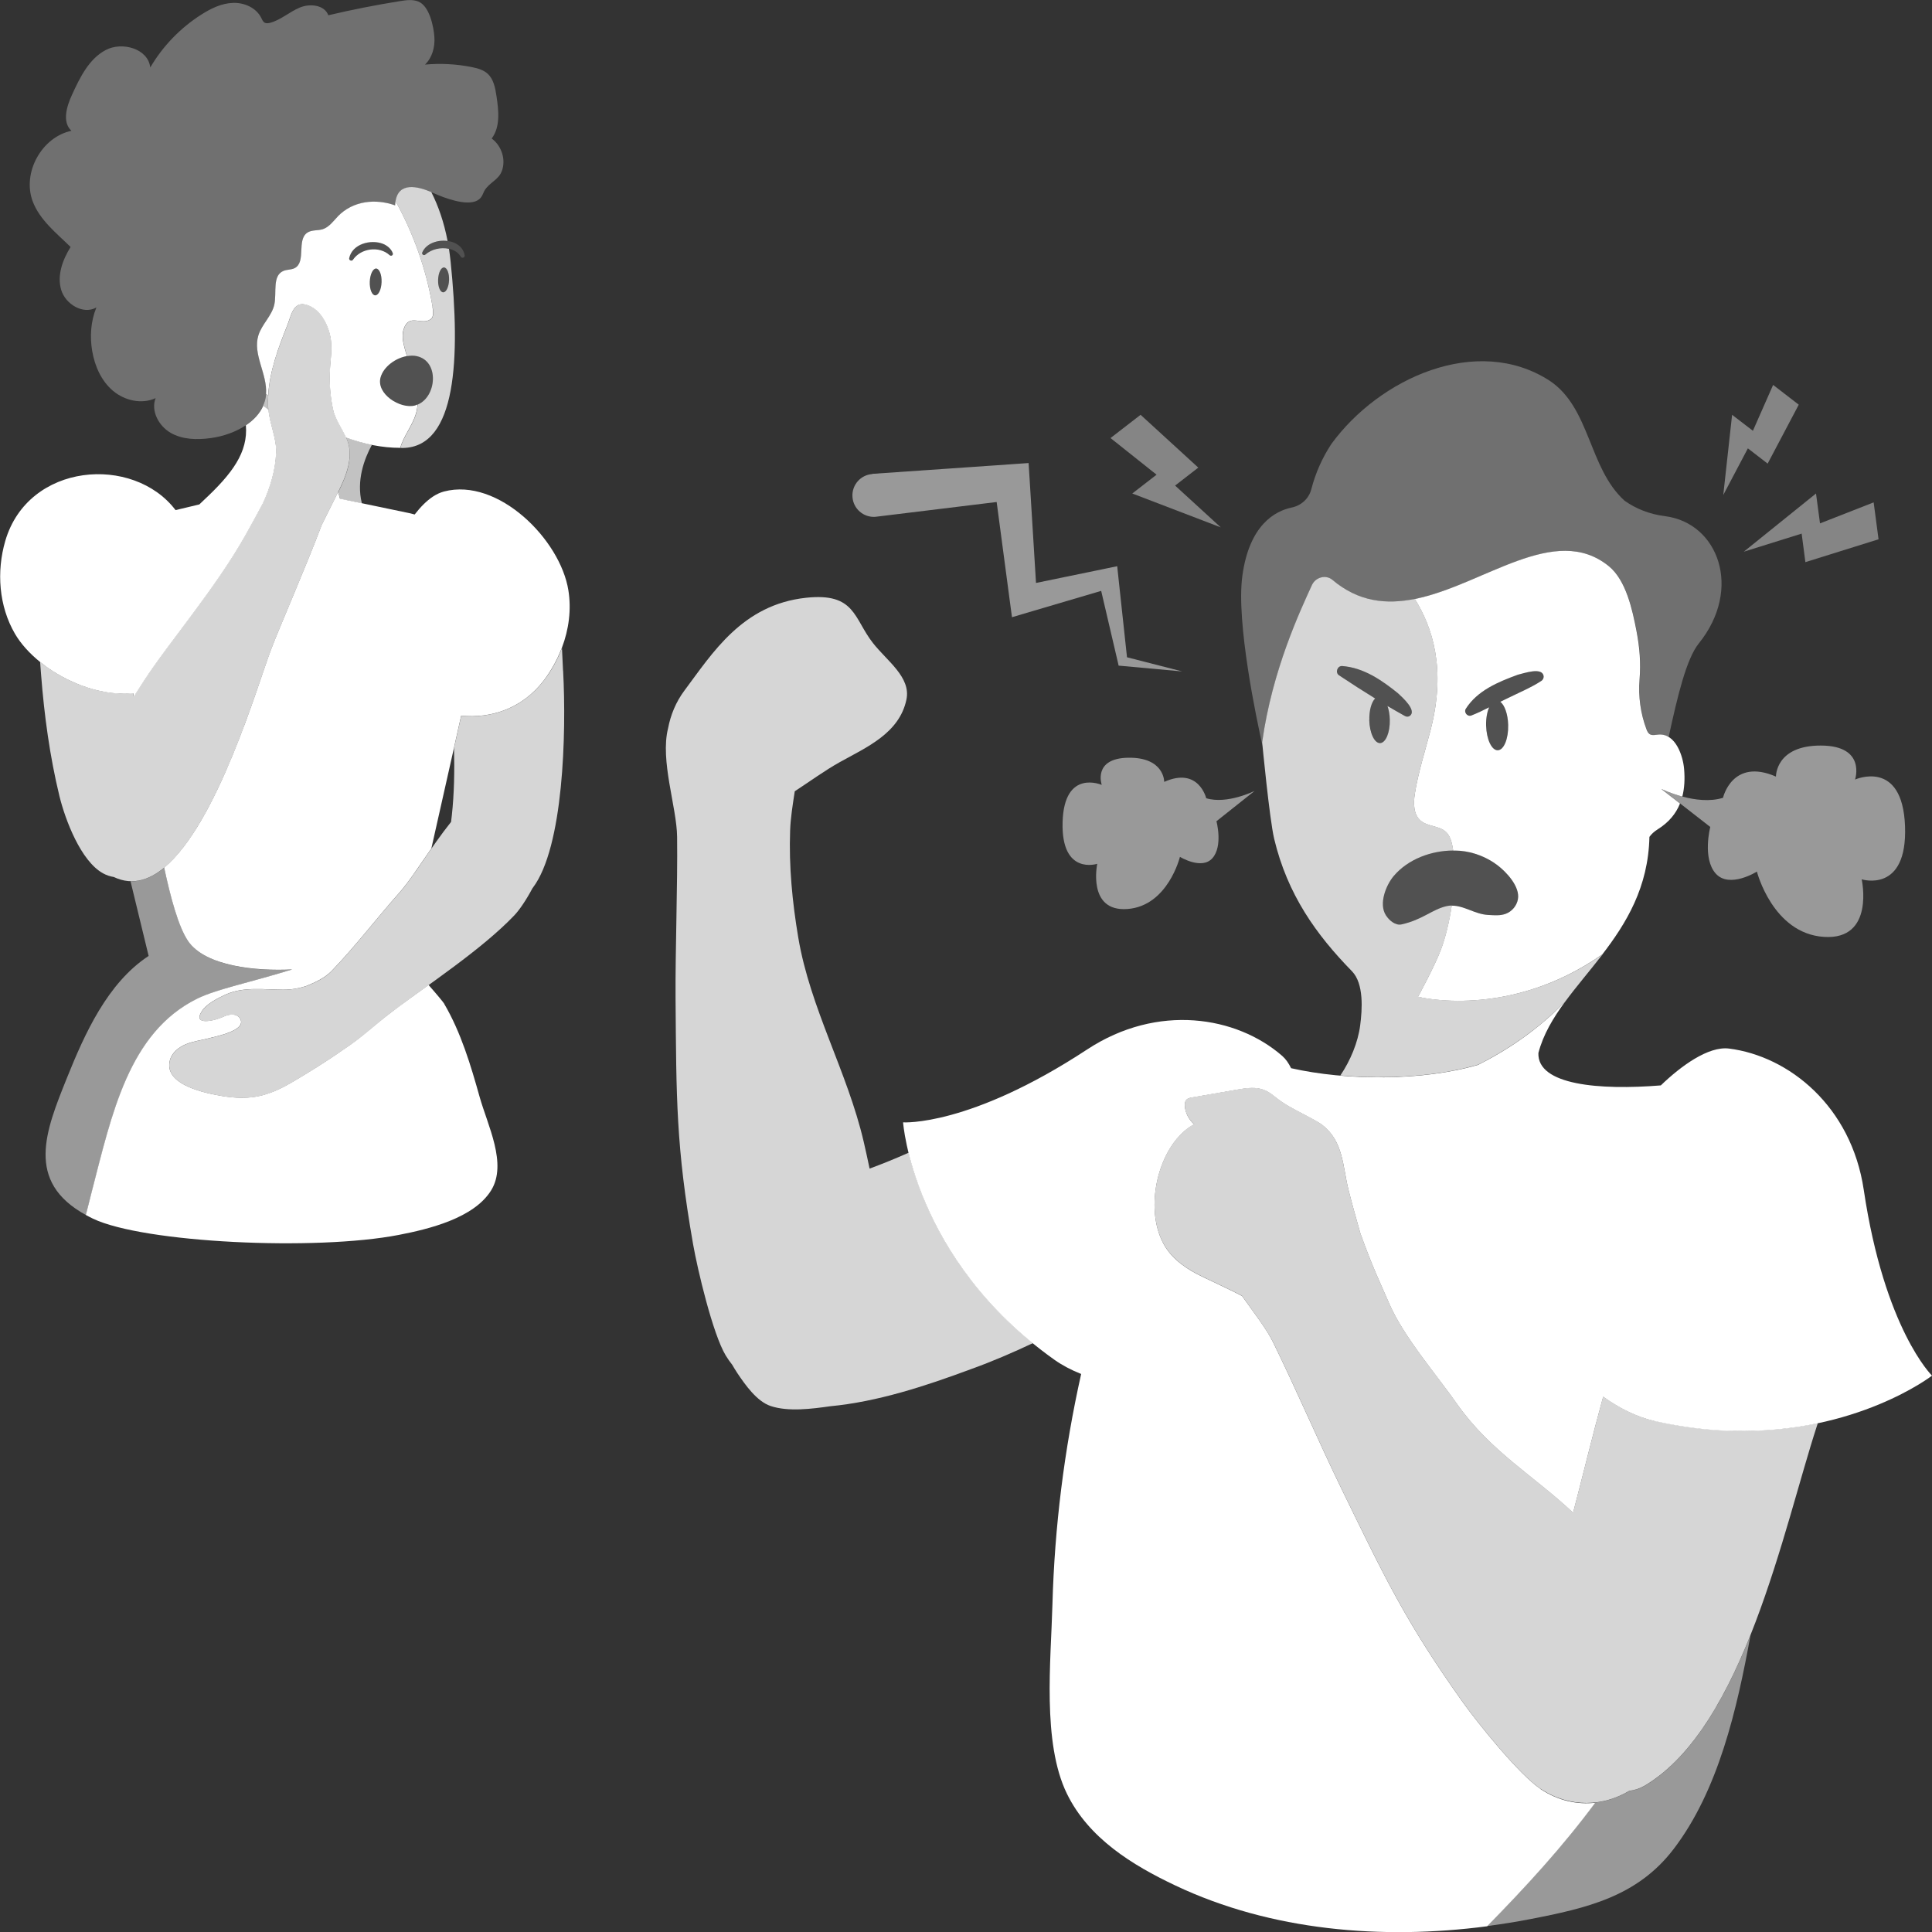
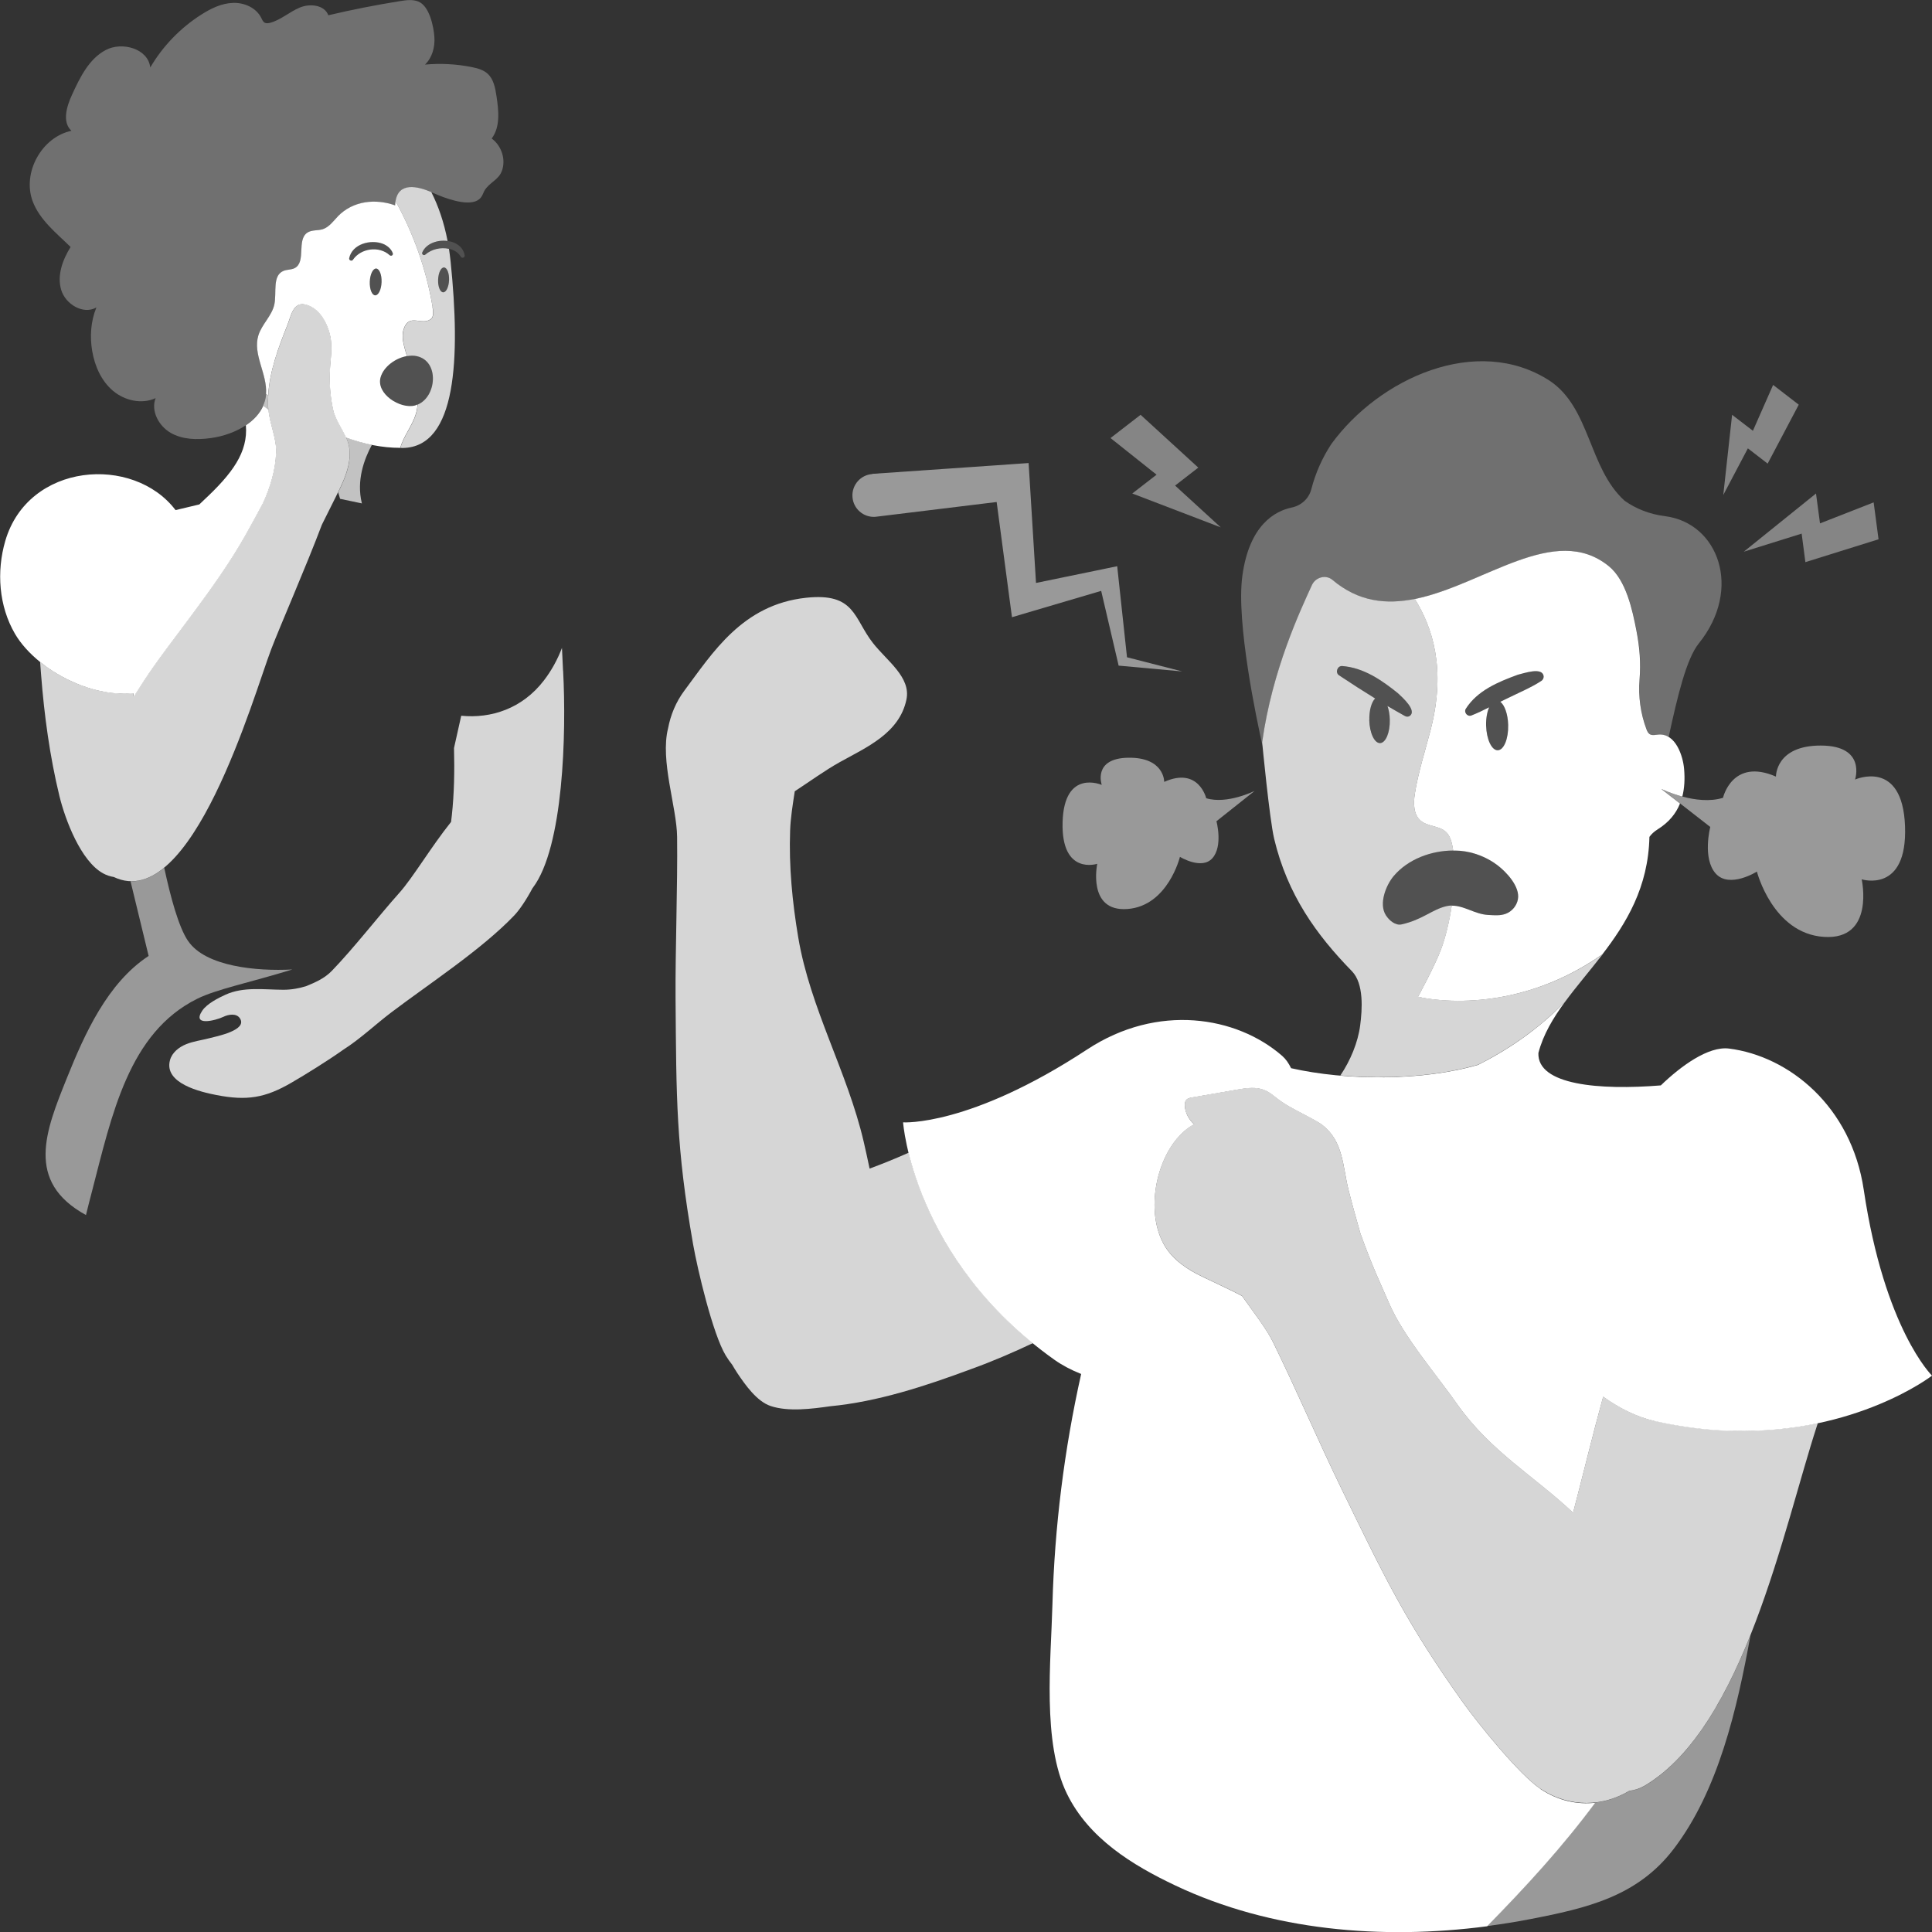
<svg xmlns="http://www.w3.org/2000/svg" viewBox="0 0 300 300">
  <rect x="0" y="0" width="300" height="300" fill="#333333" stroke="none" />
  <g fill="#fff">
    <path d="m 52.49 33.58 c -.72 .75 -1.36 1.67 -2.34 2 -.79 .26 -1.72 .08 -2.41 .54 -1.71 1.13 -.15 4.56 -1.97 5.51 -.54 .28 -1.2 .2 -1.76 .44 -1.73 .74 -1.02 3.31 -1.39 5.16 -.36 1.79 -1.95 3.1 -2.49 4.85 -.92 2.97 1.45 6.04 1.19 9.14 -.33 3.95 -4.7 6.29 -8.63 6.81 -2.11 .28 -4.37 .24 -6.21 -.83 s -3.08 -3.39 -2.32 -5.38 c -2.14 1 -4.81 .39 -6.62 -1.14 s -2.82 -3.83 -3.22 -6.15 c -.39 -2.27 -.23 -4.66 .65 -6.79 -2.03 1.17 -4.8 -.49 -5.47 -2.73 -.67 -2.25 .22 -4.67 1.46 -6.66 -2.21 -2.17 -4.8 -4.19 -5.89 -7.1 -1.65 -4.43 1.4 -9.97 6.02 -10.94 -1.48 -1.37 -.74 -3.8 .11 -5.64 1.22 -2.66 2.61 -5.51 5.19 -6.89 s 6.63 -.21 6.94 2.7 c 1.95 -3.33 4.71 -6.18 7.97 -8.24 1.48 -.94 3.11 -1.73 4.86 -1.79 1.75 -.07 3.61 .74 4.39 2.3 .14 .28 .27 .61 .54 .77 .26 .14 .58 .09 .86 .02 1.66 -.45 2.99 -1.69 4.58 -2.36 s 3.86 -.43 4.45 1.19 c 3.68 -.87 7.4 -1.6 11.14 -2.2 .94 -.15 1.93 -.29 2.82 .06 1.74 .68 2.39 3.86 2.51 5.51 .11 1.56 -.33 3.21 -1.46 4.29 2.43 -.22 4.89 -.09 7.29 .39 .87 .18 1.76 .42 2.42 1.01 .95 .85 1.2 2.22 1.39 3.47 .34 2.25 .63 4.78 -.74 6.61 1.33 .97 2.05 2.73 1.76 4.36 -.32 1.84 -1.56 2.11 -2.59 3.31 -.63 .72 -.47 1.46 -1.44 1.97 -1.67 .88 -5.14 -.43 -6.7 -1.14 -2.27 -1.03 -5.84 -2.09 -6.01 1.91 -3.04 -1.08 -6.52 -.72 -8.87 1.69 z" fill-rule="evenodd" opacity=".3" />
    <path d="m 69.71 38.64 c -1.26 -.28 -2.68 .04 -3.66 .89 -.21 .22 -.6 -.03 -.49 -.31 .59 -1.41 2.37 -2.02 3.94 -1.8 -.56 -2.93 -1.44 -5.45 -2.53 -7.6 -2.13 -.9 -5.06 -1.6 -5.55 1.42 2.83 5.11 4.8 10.7 5.76 16.46 .08 .5 .24 1.46 -.24 1.83 -1.43 1.13 -3.35 -.96 -4.22 1.52 -.32 .9 -.16 1.89 .07 2.81 .12 .49 .27 .96 .42 1.44 .51 -.09 1.02 -.11 1.5 0 3.54 .76 3.11 6.28 .15 7.52 v .01 c -.04 .48 -.12 .96 -.26 1.43 -.55 1.85 -1.93 3.48 -2.43 5.29 .14 0 .28 .01 .41 .01 8.32 -.17 8.93 -13.93 7.39 -28.96 -.07 -.67 -.16 -1.31 -.25 -1.93 z m -.9 6.75 c -.47 -.02 -.82 -.9 -.78 -1.96 .04 -1.07 .45 -1.92 .92 -1.9 s .82 .9 .78 1.96 c -.04 1.07 -.45 1.92 -.92 1.9 z" opacity=".8" />
    <path d="m 64.71 55.28 c 3.7 .79 3.07 6.79 -.25 7.67 -2.27 .6 -6.1 -1.8 -5.33 -4.4 .62 -2.1 3.47 -3.72 5.58 -3.27 z" opacity=".15" />
    <path d="m 69.74 43.49 c -.04 1.07 -.45 1.92 -.92 1.9 s -.82 -.9 -.78 -1.96 c .04 -1.07 .45 -1.92 .92 -1.9 s .82 .9 .78 1.96" opacity=".15" />
    <path d="m 59.26 43.81 c -.04 1.15 -.49 2.07 -.99 2.05 -.51 -.02 -.88 -.96 -.84 -2.11 s .49 -2.07 .99 -2.05 c .51 .02 .88 .97 .84 2.11" opacity=".15" />
    <path d="m 65.57 39.22 c 1.07 -2.57 6.1 -2.5 6.59 .45 .01 .18 -.12 .34 -.31 .35 -.13 .01 -.24 -.06 -.3 -.16 -.28 -.46 -.64 -.77 -1.1 -.98 -1.41 -.64 -3.22 -.37 -4.4 .65 -.21 .22 -.6 -.03 -.49 -.31 z" opacity=".15" />
    <path d="m 60.51 39.62 c -1.61 -1.48 -4.45 -1.1 -5.68 .67 -.16 .32 -.67 .15 -.61 -.2 .46 -2.22 3.34 -2.98 5.25 -2.24 .66 .27 1.28 .78 1.52 1.46 .06 .15 -.02 .32 -.18 .38 -.11 .04 -.23 .01 -.31 -.06 z" opacity=".15" />
    <path d="m 29.21 146.13 c -1.48 -2.17 -2.73 -6.85 -3.71 -11.39 -1.67 1.38 -3.42 2.16 -5.23 2.11 l 2.81 11.59 c -6.39 4.18 -9.95 12.13 -12.69 18.95 -3.28 8.16 -6.54 16.09 2.96 21.28 .29 -1.2 .59 -2.38 .9 -3.55 3.13 -12.05 5.72 -24.76 16.39 -30.04 2.99 -1.48 8.16 -2.51 14.76 -4.54 -5.57 .3 -13.49 -.46 -16.18 -4.41 z" opacity=".5" />
    <path d="m 87.43 104.15 c -.07 -1.22 -.12 -2.39 -.17 -3.54 -.69 1.81 -1.63 3.53 -2.81 5.06 -3.35 4.36 -8.18 5.93 -12.83 5.47 -.36 1.61 -.74 3.29 -1.12 5.01 .09 3.55 .03 7.08 -.34 10.46 -.04 .33 -.08 .68 -.12 1.02 -3.12 3.9 -5.9 8.62 -8.03 11.01 -3.33 3.73 -7.01 8.52 -10.49 12.12 -1.12 1.16 -2.56 1.79 -4.01 2.38 -1 .3 -2.16 .55 -3.51 .55 -3.03 -.01 -6.16 -.51 -8.97 .76 -1.15 .52 -2.89 1.41 -3.61 2.47 -1.7 2.51 2.06 1.55 3.27 .97 .84 -.4 2.01 -.56 2.54 .2 1.32 1.88 -3.63 2.84 -4.83 3.15 -1.17 .3 -2.39 .45 -3.51 .91 s -2.17 1.29 -2.49 2.46 c -1 3.63 4.79 4.96 7.22 5.43 4.69 .91 7.54 .47 11.67 -1.94 2.17 -1.26 5.53 -3.34 8.06 -5.13 2.58 -1.64 4.9 -3.86 7.43 -5.78 5.83 -4.41 14.02 -9.75 19.07 -15.04 .82 -.86 1.86 -2.4 2.84 -4.24 .02 -.02 .03 -.04 .05 -.06 4.76 -6.29 5.22 -23.96 4.7 -33.68 z" opacity=".8" />
    <path d="m 54.25 69.66 c -.28 -2.24 -2.04 -3.92 -2.52 -6.1 -.43 -1.97 -.59 -4 -.49 -6.01 .11 -2.4 .57 -4.14 -.27 -6.54 -.58 -1.65 -1.76 -3.34 -3.58 -3.75 -1.86 -.42 -2.19 1.8 -2.74 3.18 -1.63 4.08 -3.23 8.35 -3.01 12.82 .12 2.4 1.31 4.66 1.22 7.03 -.1 2.75 -.91 5.33 -2.03 7.79 -.67 1.25 -1.51 2.84 -2.67 4.89 -4.77 8.48 -11.85 16.61 -15.81 22.7 -.53 .82 -1.06 1.64 -1.59 2.48 -.04 -.18 -.07 -.36 -.11 -.54 -4.85 .52 -10.44 -1.62 -14.42 -4.82 l .15 1.98 c .49 6.3 1.35 12.66 2.84 18.81 .9 3.71 3.33 10.14 6.78 12.03 .56 .31 1.11 .48 1.67 .57 12.1 5.77 21.72 -28.21 24.43 -35.33 1.32 -3.48 5.44 -12.89 7.88 -19.37 .72 -1.45 1.44 -2.9 2.17 -4.35 .37 -.75 .76 -1.53 1.11 -2.34 .7 -1.65 1.21 -3.4 .99 -5.15 z" opacity=".8" />
    <path d="m 6.98 103.38 c .03 .02 .06 .04 .08 .06 .73 .53 1.5 1.02 2.3 1.47 .09 .05 .17 .1 .26 .14 .24 .13 .49 .26 .73 .39 .07 .04 .14 .07 .22 .1 .42 .21 .85 .4 1.28 .58 .17 .07 .34 .14 .51 .21 .2 .08 .39 .15 .59 .22 .22 .08 .45 .15 .68 .23 .18 .06 .37 .12 .55 .17 .33 .1 .66 .18 1 .26 .14 .03 .29 .06 .43 .1 .28 .06 .56 .11 .84 .16 l .36 .06 c .39 .06 .77 .1 1.16 .13 .09 .01 .18 .01 .27 .02 .32 .02 .63 .03 .94 .03 h .33 c .39 -.01 .78 -.03 1.16 -.07 .04 .18 .07 .36 .11 .54 .53 -.83 1.06 -1.66 1.59 -2.48 3.96 -6.09 11.04 -14.22 15.81 -22.7 1.16 -2.06 2 -3.64 2.67 -4.89 1.12 -2.46 1.92 -5.04 2.03 -7.79 .09 -2.27 -.99 -4.43 -1.19 -6.71 -.27 -.2 -.53 -.42 -.81 -.61 -.54 1.23 -1.51 2.25 -2.7 3.04 .35 4.17 -2.09 7.49 -6.55 11.64 -.23 .22 -.45 .44 -.68 .65 l -3.69 .88 c -6.55 -8.62 -22.88 -7.41 -26.44 4.78 -1.39 4.77 -1 10.13 1.5 14.42 .92 1.58 2.3 3.09 3.95 4.42 .24 .19 .49 .38 .74 .56 z" />
    <path d="m 67.18 47.69 c -.96 -5.76 -2.93 -11.35 -5.76 -16.46 -.03 .2 -.06 .42 -.07 .66 -3.04 -1.08 -6.52 -.72 -8.87 1.69 -.72 .75 -1.36 1.67 -2.34 2 -.79 .26 -1.72 .08 -2.41 .54 -1.71 1.13 -.15 4.56 -1.97 5.51 -.54 .28 -1.2 .2 -1.76 .44 -1.73 .74 -1.02 3.31 -1.39 5.16 -.36 1.79 -1.95 3.1 -2.49 4.85 -.91 2.96 1.42 6.01 1.19 9.09 .11 .08 .22 .15 .33 .22 .23 -3.79 1.59 -7.42 2.99 -10.93 .55 -1.38 .89 -3.6 2.74 -3.18 1.82 .41 3 2.1 3.58 3.75 .85 2.39 .39 4.13 .27 6.54 -.1 2.01 .07 4.04 .49 6.01 .35 1.58 1.37 2.91 2.01 4.37 2.84 1.02 5.63 1.59 8.43 1.59 .5 -1.81 1.88 -3.44 2.43 -5.29 .14 -.47 .22 -.94 .26 -1.43 v -.01 c -.13 .06 -.26 .11 -.4 .15 -2.27 .6 -6.1 -1.8 -5.33 -4.4 .48 -1.63 2.3 -2.96 4.08 -3.27 -.15 -.48 -.3 -.96 -.42 -1.44 -.23 -.92 -.39 -1.91 -.07 -2.81 .88 -2.48 2.79 -.39 4.22 -1.52 .48 -.38 .32 -1.33 .24 -1.83 z m -8.92 -1.83 c -.51 -.02 -.88 -.96 -.84 -2.11 s .49 -2.07 .99 -2.05 c .51 .02 .88 .97 .84 2.11 -.04 1.15 -.49 2.07 -.99 2.05 z m 2.56 -6.17 c -.11 .04 -.23 .01 -.31 -.06 -1.61 -1.48 -4.45 -1.1 -5.68 .67 -.16 .32 -.67 .15 -.61 -.2 .46 -2.22 3.34 -2.98 5.25 -2.24 .66 .27 1.28 .78 1.52 1.46 .06 .15 -.02 .32 -.18 .38 z" />
    <path d="m 41.63 63.27 c -.03 -.64 -.02 -1.27 .02 -1.89 -.11 -.08 -.22 -.14 -.33 -.22 v .06 c -.05 .64 -.22 1.23 -.47 1.78 .28 .19 .54 .41 .81 .61 -.01 -.11 -.03 -.22 -.03 -.33 z" opacity=".7" />
    <path d="m 52.81 77.46 l 3.39 .71 c -.01 -.03 -.01 -.05 -.02 -.07 -.85 -3.49 .36 -6.8 1.57 -9.03 -1.33 -.27 -2.66 -.65 -4 -1.13 .24 .55 .43 1.12 .51 1.73 .22 1.76 -.29 3.51 -.99 5.15 -.24 .56 -.5 1.1 -.76 1.63 .06 .17 .1 .34 .15 .5 .05 .17 .11 .34 .15 .51 z" opacity=".7" />
-     <path d="m 69 155.89 c -.15 -.26 -1.24 -1.57 -2.45 -2.94 -2.04 1.48 -4.02 2.89 -5.78 4.23 -2.53 1.91 -4.85 4.13 -7.43 5.78 -2.52 1.79 -5.89 3.87 -8.06 5.13 -4.12 2.4 -6.97 2.85 -11.67 1.94 -2.43 -.47 -8.22 -1.8 -7.22 -5.43 .32 -1.17 1.37 -2 2.49 -2.46 s 2.34 -.61 3.51 -.91 c 1.19 -.31 6.14 -1.26 4.83 -3.15 -.53 -.76 -1.71 -.61 -2.54 -.2 -1.21 .58 -4.97 1.54 -3.27 -.97 .72 -1.06 2.46 -1.95 3.61 -2.47 2.81 -1.27 5.94 -.77 8.97 -.76 1.35 0 2.51 -.24 3.51 -.55 1.44 -.59 2.89 -1.23 4.01 -2.38 3.48 -3.59 7.16 -8.38 10.49 -12.12 1.41 -1.58 3.1 -4.18 4.98 -6.88 1.12 -4.99 2.35 -10.47 3.51 -15.61 .39 -1.72 .76 -3.4 1.12 -5.01 4.65 .46 9.49 -1.11 12.83 -5.47 .34 -.44 .65 -.9 .95 -1.37 .12 -.18 .23 -.37 .34 -.56 .17 -.28 .33 -.57 .48 -.86 .13 -.24 .25 -.48 .37 -.73 .11 -.24 .22 -.48 .32 -.72 .12 -.28 .24 -.55 .35 -.83 1.08 -2.84 1.49 -5.93 1.01 -8.92 -1.25 -7.89 -10.92 -17.56 -19.32 -15.35 -.59 .16 -1.17 .43 -1.73 .8 -.99 .66 -1.94 1.63 -2.82 2.77 -.23 -.06 -.45 -.13 -.68 -.18 l -10.92 -2.28 c -.08 -.34 -.19 -.68 -.3 -1.01 -.12 .24 -.23 .48 -.35 .71 -.72 1.45 -1.44 2.9 -2.17 4.35 -2.44 6.48 -6.56 15.89 -7.88 19.37 -2.09 5.5 -8.31 27.01 -16.6 33.87 .97 4.54 2.22 9.22 3.71 11.4 2.69 3.94 10.61 4.7 16.18 4.41 -6.59 2.04 -11.77 3.06 -14.76 4.54 -10.67 5.28 -13.26 17.99 -16.39 30.04 -.3 1.17 -.6 2.35 -.9 3.55 .36 .2 .73 .39 1.12 .58 7.87 3.75 34.56 5.03 47.5 2.51 4.6 -.89 11.64 -2.58 14.32 -6.92 2.54 -4.12 -.55 -10.07 -1.8 -14.53 -1.37 -4.89 -2.9 -10.01 -5.49 -14.42 z" />
    <path d="m 194.82 122.81 s -4.26 2.13 -7.52 1.14 c 0 0 -1.17 -4.93 -6.52 -2.54 0 0 .05 -3.82 -5.55 -3.75 s -4.15 4.22 -4.15 4.22 -5.84 -2.56 -6.08 5.77 5.38 6.48 5.38 6.48 -1.59 7.49 4.69 7.02 c 6.29 -.47 8.15 -8.1 8.15 -8.1 s 3.39 2.09 5.05 .2 .62 -5.73 .62 -5.73 z" opacity=".5" />
    <path d="m 258.02 122.53 s 5.41 2.65 9.53 1.35 c 0 0 1.42 -6.25 8.22 -3.29 0 0 -.1 -4.84 6.98 -4.82 s 5.3 5.28 5.3 5.28 7.36 -3.31 7.76 7.22 -6.73 8.27 -6.73 8.27 2.1 9.46 -5.86 8.94 -10.41 -10.14 -10.41 -10.14 -4.26 2.68 -6.39 .31 c -2.12 -2.37 -.85 -7.24 -.85 -7.24 l -7.56 -5.89 z" opacity=".5" />
    <path d="m 177.11 64.41 l -4.67 3.61 7.15 5.69 -3.77 2.92 13.74 5.26 -7.09 -6.49 3.6 -2.79 z" opacity=".4" />
    <path d="m 279.31 62.84 l -3.98 -3.07 -3.14 7.12 -3.23 -2.48 -1.37 12.45 3.82 -7.24 3.07 2.37 z" opacity=".4" />
    <path d="m 291.7 83.74 l -.76 -5.73 -8.33 3.26 -.62 -4.64 -11.22 9.04 8.99 -2.81 .58 4.43 z" opacity=".4" />
    <path d="m 135.45 73.58 l 21.42 -1.48 2.85 -.2 .17 2.69 .98 15.93 10.87 -2.24 1.74 -.36 .17 1.61 1.35 12.53 8.58 2.2 -9.4 -.86 -.48 -.04 -.13 -.57 -2.58 -11.04 -11.56 3.41 -2.29 .68 -.34 -2.53 -2.04 -15.36 -18.67 2.28 c -.05 .01 -.12 .01 -.17 .02 -1.84 .13 -3.43 -1.26 -3.55 -3.09 -.13 -1.84 1.26 -3.43 3.09 -3.55 z" opacity=".5" />
    <path d="m 258.5 80.14 c -2.29 -.28 -4.44 -1.11 -6.25 -2.4 -5.61 -5.1 -5.28 -14.42 -11.65 -18.64 -11.29 -7.27 -26.47 -.34 -33.88 9.86 -1.39 2.12 -2.45 4.48 -3.1 7 -.37 1.45 -1.55 2.53 -3.01 2.84 -2.66 .55 -6.63 2.73 -7.7 10.63 -.98 7.2 2.22 22.32 3.14 26.41 -.04 -.36 -.05 -.56 -.05 -.56 1.57 -11.3 5.97 -20.55 7.72 -24.39 .56 -1.23 2.16 -1.69 3.2 -.82 4.06 3.43 8.4 3.84 12.8 2.95 10.67 -2.15 21.72 -11.92 30.12 -5.09 2.7 2.2 3.67 6.83 4.29 10.04 .51 2.61 .69 4.95 .48 7.56 s .15 5.26 1.07 7.71 c .11 .28 .24 .59 .49 .76 .41 .27 .95 .1 1.43 .07 .57 -.04 1.07 .11 1.51 .37 1.39 -6.42 2.76 -12.15 4.68 -14.53 6.84 -8.49 3.01 -18.73 -5.26 -19.76 z" opacity=".3" />
    <path d="m 220.21 154.76 s 2.61 -4.82 3.58 -7.39 c .69 -1.85 1.28 -4.26 1.65 -6.76 -.26 0 -.53 .03 -.8 .09 -2.22 .49 -3.77 2.13 -7.01 2.84 -.94 .21 -1.9 -.6 -2.42 -1.4 -1.16 -1.79 .01 -4.7 1.21 -6.12 2.23 -2.62 5.82 -3.94 9.24 -3.95 -.03 -.22 -.07 -.44 -.11 -.66 -.16 -.8 -.39 -1.64 -.98 -2.21 -1.05 -1.01 -2.84 -.83 -3.95 -1.77 -1.14 -.96 -1.16 -2.7 -.92 -4.17 .53 -3.38 1.61 -6.64 2.46 -9.95 2.45 -9.54 .24 -15.96 -2.45 -20.31 -4.41 .89 -8.74 .48 -12.8 -2.95 -1.03 -.87 -2.64 -.42 -3.2 .82 -1.75 3.85 -6.15 13.1 -7.72 24.39 0 0 1.13 11.86 1.86 14.97 2.07 8.7 6.56 14.93 12.08 20.58 1.88 1.93 1.6 5.95 1.28 8.41 -.34 2.63 -1.52 5.48 -3.08 7.78 7.18 .63 15.17 .16 21.43 -1.69 .57 -.29 1.14 -.59 1.71 -.9 .03 -.01 .05 -.03 .07 -.04 1.72 -.95 3.43 -2.01 5.11 -3.2 .08 -.06 .15 -.11 .23 -.17 .45 -.32 .89 -.65 1.33 -.99 .15 -.12 .3 -.24 .45 -.35 .37 -.29 .73 -.59 1.1 -.9 .17 -.14 .34 -.28 .5 -.43 .36 -.31 .71 -.63 1.07 -.95 .15 -.14 .3 -.27 .45 -.41 .49 -.47 .98 -.94 1.46 -1.43 1.75 -2.38 3.79 -4.74 5.74 -7.26 .02 -.03 .04 -.06 .06 -.09 -14.57 10.21 -28.61 6.58 -28.61 6.58 z m -7.58 -42.95 c -.04 -1.5 .34 -2.8 .9 -3.35 -1.89 -1.16 -3.76 -2.37 -5.61 -3.6 -.63 -.43 -.26 -1.48 .49 -1.44 3.34 .25 6.16 2.2 8.68 4.24 .63 .59 3.08 2.74 1.75 3.55 -.22 .11 -.46 .09 -.67 -.02 -.92 -.51 -1.82 -1.03 -2.72 -1.56 .21 .59 .34 1.32 .36 2.11 .05 1.99 -.63 3.62 -1.51 3.65 -.88 .02 -1.63 -1.58 -1.68 -3.57 z" opacity=".8" />
    <path d="m 231.23 142.08 c -.06 0 -.11 -.01 -.17 -.01 -2.34 -.13 -4.14 -1.86 -6.43 -1.36 -2.22 .49 -3.77 2.13 -7.01 2.84 -.94 .21 -1.9 -.6 -2.42 -1.4 -1.16 -1.79 .01 -4.7 1.21 -6.12 2.46 -2.89 6.59 -4.22 10.31 -3.92 2.06 .17 4.14 .98 5.78 2.22 1.44 1.09 3.56 3.36 3.2 5.31 -.18 1 -.92 1.89 -1.88 2.25 -.82 .31 -1.72 .24 -2.6 .19 z" opacity=".15" />
    <path d="m 217.09 107.66 c -2.52 -2.04 -5.33 -3.99 -8.68 -4.24 -.75 -.04 -1.12 1.01 -.49 1.44 1.85 1.23 3.71 2.43 5.61 3.6 -.56 .56 -.94 1.85 -.9 3.35 .05 1.99 .8 3.59 1.68 3.57 s 1.55 -1.65 1.51 -3.65 c -.02 -.8 -.15 -1.52 -.36 -2.11 .9 .53 1.8 1.05 2.72 1.56 .2 .11 .44 .13 .67 .02 1.34 -.8 -1.12 -2.95 -1.75 -3.55 z" opacity=".15" />
    <path d="m 239.35 105.72 c .21 -.14 .35 -.38 .36 -.65 -.08 -1.6 -3.08 -.52 -4.01 -.31 -3.03 1.11 -6.28 2.44 -8.09 5.3 -.33 .56 .3 1.29 .9 1.02 .94 -.38 1.84 -.81 2.73 -1.26 -.31 .72 -.5 1.72 -.47 2.83 .05 2.14 .86 3.86 1.81 3.84 s 1.67 -1.78 1.62 -3.92 c -.04 -1.68 -.55 -3.09 -1.22 -3.61 .32 -.16 .64 -.32 .97 -.47 1.62 -.81 3.9 -1.77 5.41 -2.78 z" opacity=".15" />
    <path d="m 258.02 122.53 s 1.35 .66 3.21 1.16 c .33 -1.3 .41 -2.72 .28 -4.24 -.16 -2.04 -1.3 -5.56 -3.93 -5.39 -.49 .03 -1.03 .2 -1.43 -.07 -.25 -.17 -.38 -.47 -.49 -.76 -.92 -2.45 -1.28 -5.1 -1.07 -7.71 s .02 -4.95 -.48 -7.56 c -.62 -3.21 -1.59 -7.84 -4.29 -10.04 -8.4 -6.83 -19.45 2.94 -30.12 5.09 2.69 4.35 4.9 10.77 2.45 20.31 -.85 3.31 -1.93 6.57 -2.46 9.95 -.23 1.47 -.22 3.21 .92 4.17 1.12 .94 2.9 .76 3.95 1.77 .59 .57 .82 1.41 .98 2.21 .04 .21 .07 .43 .11 .66 .36 0 .72 0 1.07 .03 2.06 .17 4.14 .98 5.78 2.22 1.44 1.09 3.56 3.36 3.2 5.31 -.18 1 -.92 1.89 -1.88 2.25 -.82 .31 -1.72 .24 -2.6 .19 -.06 0 -.11 -.01 -.17 -.01 -2.06 -.12 -3.71 -1.47 -5.63 -1.44 -.37 2.5 -.96 4.91 -1.65 6.76 -.96 2.57 -3.58 7.39 -3.58 7.39 s 14.04 3.63 28.61 -6.58 c -.02 .03 -.04 .06 -.06 .09 3.79 -4.92 7.21 -10.51 7.38 -18.34 .31 -.43 .72 -.82 1.31 -1.19 1.71 -1.07 2.81 -2.42 3.44 -3.99 l -2.87 -2.23 z m -18.67 -16.81 c -1.5 1.01 -3.79 1.97 -5.41 2.78 -.33 .15 -.65 .31 -.97 .47 .67 .52 1.18 1.93 1.22 3.61 .05 2.14 -.67 3.9 -1.62 3.92 s -1.75 -1.7 -1.81 -3.84 c -.03 -1.11 .16 -2.11 .47 -2.83 -.89 .45 -1.79 .89 -2.73 1.26 -.61 .27 -1.23 -.46 -.9 -1.02 1.81 -2.86 5.06 -4.19 8.09 -5.3 .92 -.21 3.92 -1.3 4.01 .31 -.01 .27 -.15 .51 -.36 .65 z" />
    <path d="m 255.45 277.26 c -.8 .48 -1.62 .74 -2.46 .84 -1.61 .96 -3.41 1.59 -5.29 1.8 -5.04 6.8 -10.75 13.03 -16.79 19.18 2.22 -.29 4.41 -.64 6.59 -1.06 8.94 -1.72 16.74 -3.53 22.37 -10.89 6.98 -9.13 9.86 -21.79 11.95 -33.22 -4 10.01 -9.17 19.04 -16.36 23.35 z" opacity=".5" />
    <path d="m 256.83 220.62 c -2.57 -.59 -5.35 -1.93 -7.89 -3.76 -1.64 5.98 -3.1 12.01 -4.67 18.01 -6.09 -5.72 -12.87 -9.53 -18.03 -16.89 -3.19 -4.55 -8.27 -10.41 -10.49 -15.51 -1.58 -3.62 -2.56 -5.58 -4.51 -10.96 -.63 -2.26 -1.28 -4.51 -1.85 -6.78 -.9 -3.6 -.78 -7.47 -4.01 -10.02 -.43 -.34 -.92 -.61 -1.4 -.88 -1.64 -.92 -3.45 -1.73 -5 -2.79 -1.08 -.74 -1.87 -1.65 -3.23 -1.98 -1.2 -.29 -2.47 -.08 -3.69 .13 -2.31 .4 -4.62 .8 -6.93 1.2 -.33 .06 -.69 .13 -.92 .38 -.22 .25 -.25 .62 -.23 .95 .07 1.12 .63 2.1 1.45 2.85 -1.03 .52 -1.93 1.33 -2.68 2.22 -3.47 4.14 -4.74 11.73 -1.95 16.56 1.28 2.22 3.52 3.73 5.83 4.84 1.63 .79 3.23 1.52 4.81 2.3 .48 .24 .96 .48 1.43 .73 1.79 2.57 3.74 5.03 4.79 7.14 3.37 6.84 7.29 15.92 10.63 22.77 6.72 13.78 9.99 20.74 18.89 33.22 2.28 3.2 8.75 11.25 12.03 13.41 4.64 3.06 9.8 2.7 13.78 .32 .84 -.1 1.66 -.37 2.46 -.84 15.36 -9.19 21.52 -39.96 26.66 -55.76 .06 -.18 .11 -.35 .17 -.52 -6.85 1.45 -15.47 1.91 -25.46 -.37 z" opacity=".8" />
    <path d="m 141.08 179 c -1.99 .88 -4.01 1.71 -6.05 2.46 -.3 -1.45 -.61 -2.84 -.91 -4.15 -2.54 -10.91 -8.31 -20.69 -10.17 -31.75 -.92 -5.48 -1.46 -11.04 -1.26 -16.6 .07 -2 .41 -4.04 .72 -6.09 2.38 -1.56 4.7 -3.25 6.98 -4.52 4.16 -2.32 9.26 -4.48 10.36 -9.72 .73 -3.47 -3.01 -5.99 -5.19 -8.77 -3.02 -3.84 -2.73 -7.86 -10.39 -7.04 -9.91 1.06 -14.54 8.59 -18.9 14.42 -1.31 1.75 -2.14 3.78 -2.53 5.84 -1.27 5.03 1.35 12.26 1.4 16.86 .09 7.63 -.29 17.51 -.24 25.13 .12 15.33 .07 23.02 2.72 38.12 .68 3.87 3.04 13.92 5.07 17.29 .31 .51 .65 .99 1 1.43 .26 .44 .52 .88 .8 1.3 1.22 1.82 3.03 4.39 5.16 5.11 2.75 .93 6.47 .44 9.27 .04 7.3 -.69 14.71 -3.1 21.98 -5.81 3.2 -1.15 6.36 -2.52 9.49 -3.99 -13.02 -10.6 -17.66 -22.96 -19.28 -29.56 z" opacity=".8" />
    <path d="m 239.21 277.78 c -3.28 -2.17 -9.75 -10.21 -12.03 -13.41 -8.9 -12.48 -12.17 -19.44 -18.89 -33.22 -3.34 -6.85 -7.26 -15.93 -10.63 -22.77 -1.04 -2.12 -2.99 -4.57 -4.79 -7.14 -.48 -.25 -.95 -.49 -1.43 -.73 -1.58 -.78 -3.18 -1.52 -4.81 -2.3 -2.31 -1.11 -4.55 -2.62 -5.83 -4.84 -2.79 -4.83 -1.52 -12.42 1.95 -16.56 .75 -.89 1.65 -1.7 2.68 -2.22 -.82 -.75 -1.37 -1.74 -1.45 -2.85 -.02 -.33 .01 -.7 .23 -.95 s .58 -.33 .92 -.38 c 2.31 -.4 4.62 -.8 6.93 -1.2 1.22 -.21 2.48 -.42 3.69 -.13 1.36 .33 2.14 1.24 3.23 1.98 1.55 1.06 3.36 1.87 5 2.79 .48 .27 .97 .54 1.4 .88 3.24 2.55 3.11 6.42 4.01 10.02 .57 2.27 1.22 4.53 1.85 6.78 1.95 5.38 2.93 7.33 4.51 10.96 2.22 5.1 7.3 10.96 10.49 15.51 5.17 7.36 11.94 11.17 18.03 16.89 1.57 -6 3.02 -12.03 4.67 -18.01 2.54 1.83 5.32 3.17 7.89 3.76 4.36 .99 8.46 1.47 12.26 1.56 v -.01 c 19.2 .49 30.91 -8.58 30.91 -8.58 s -7.38 -7.21 -10.6 -28.86 c -1.93 -12.97 -11.61 -20.75 -20.92 -21.93 -3.21 -.4 -7.46 2.7 -10.59 5.72 -9.52 .77 -19.2 -.04 -19.01 -5.03 .74 -2.86 2.28 -5.42 4.13 -7.95 -4.12 4.25 -8.79 7.42 -13.47 9.78 -8.62 2.54 -20.51 2.47 -29.06 .53 -.37 -.76 -.82 -1.42 -1.38 -1.91 -7.08 -6.17 -19.33 -8.2 -30.29 -1 -18.29 12.02 -28.58 11.32 -28.58 11.32 s 1.48 21.22 23.52 36.88 c 1.19 .84 2.59 1.58 4.13 2.19 -2.63 11.75 -4.13 23.76 -4.46 35.8 -.23 8.72 -1.62 21.42 2.24 29.36 3.37 6.92 10.13 11.09 16.85 14.27 14.88 7.05 32.12 8.46 48.41 6.33 6.04 -6.15 11.75 -12.38 16.79 -19.18 -2.78 .31 -5.73 -.29 -8.49 -2.12 z" />
  </g>
</svg>